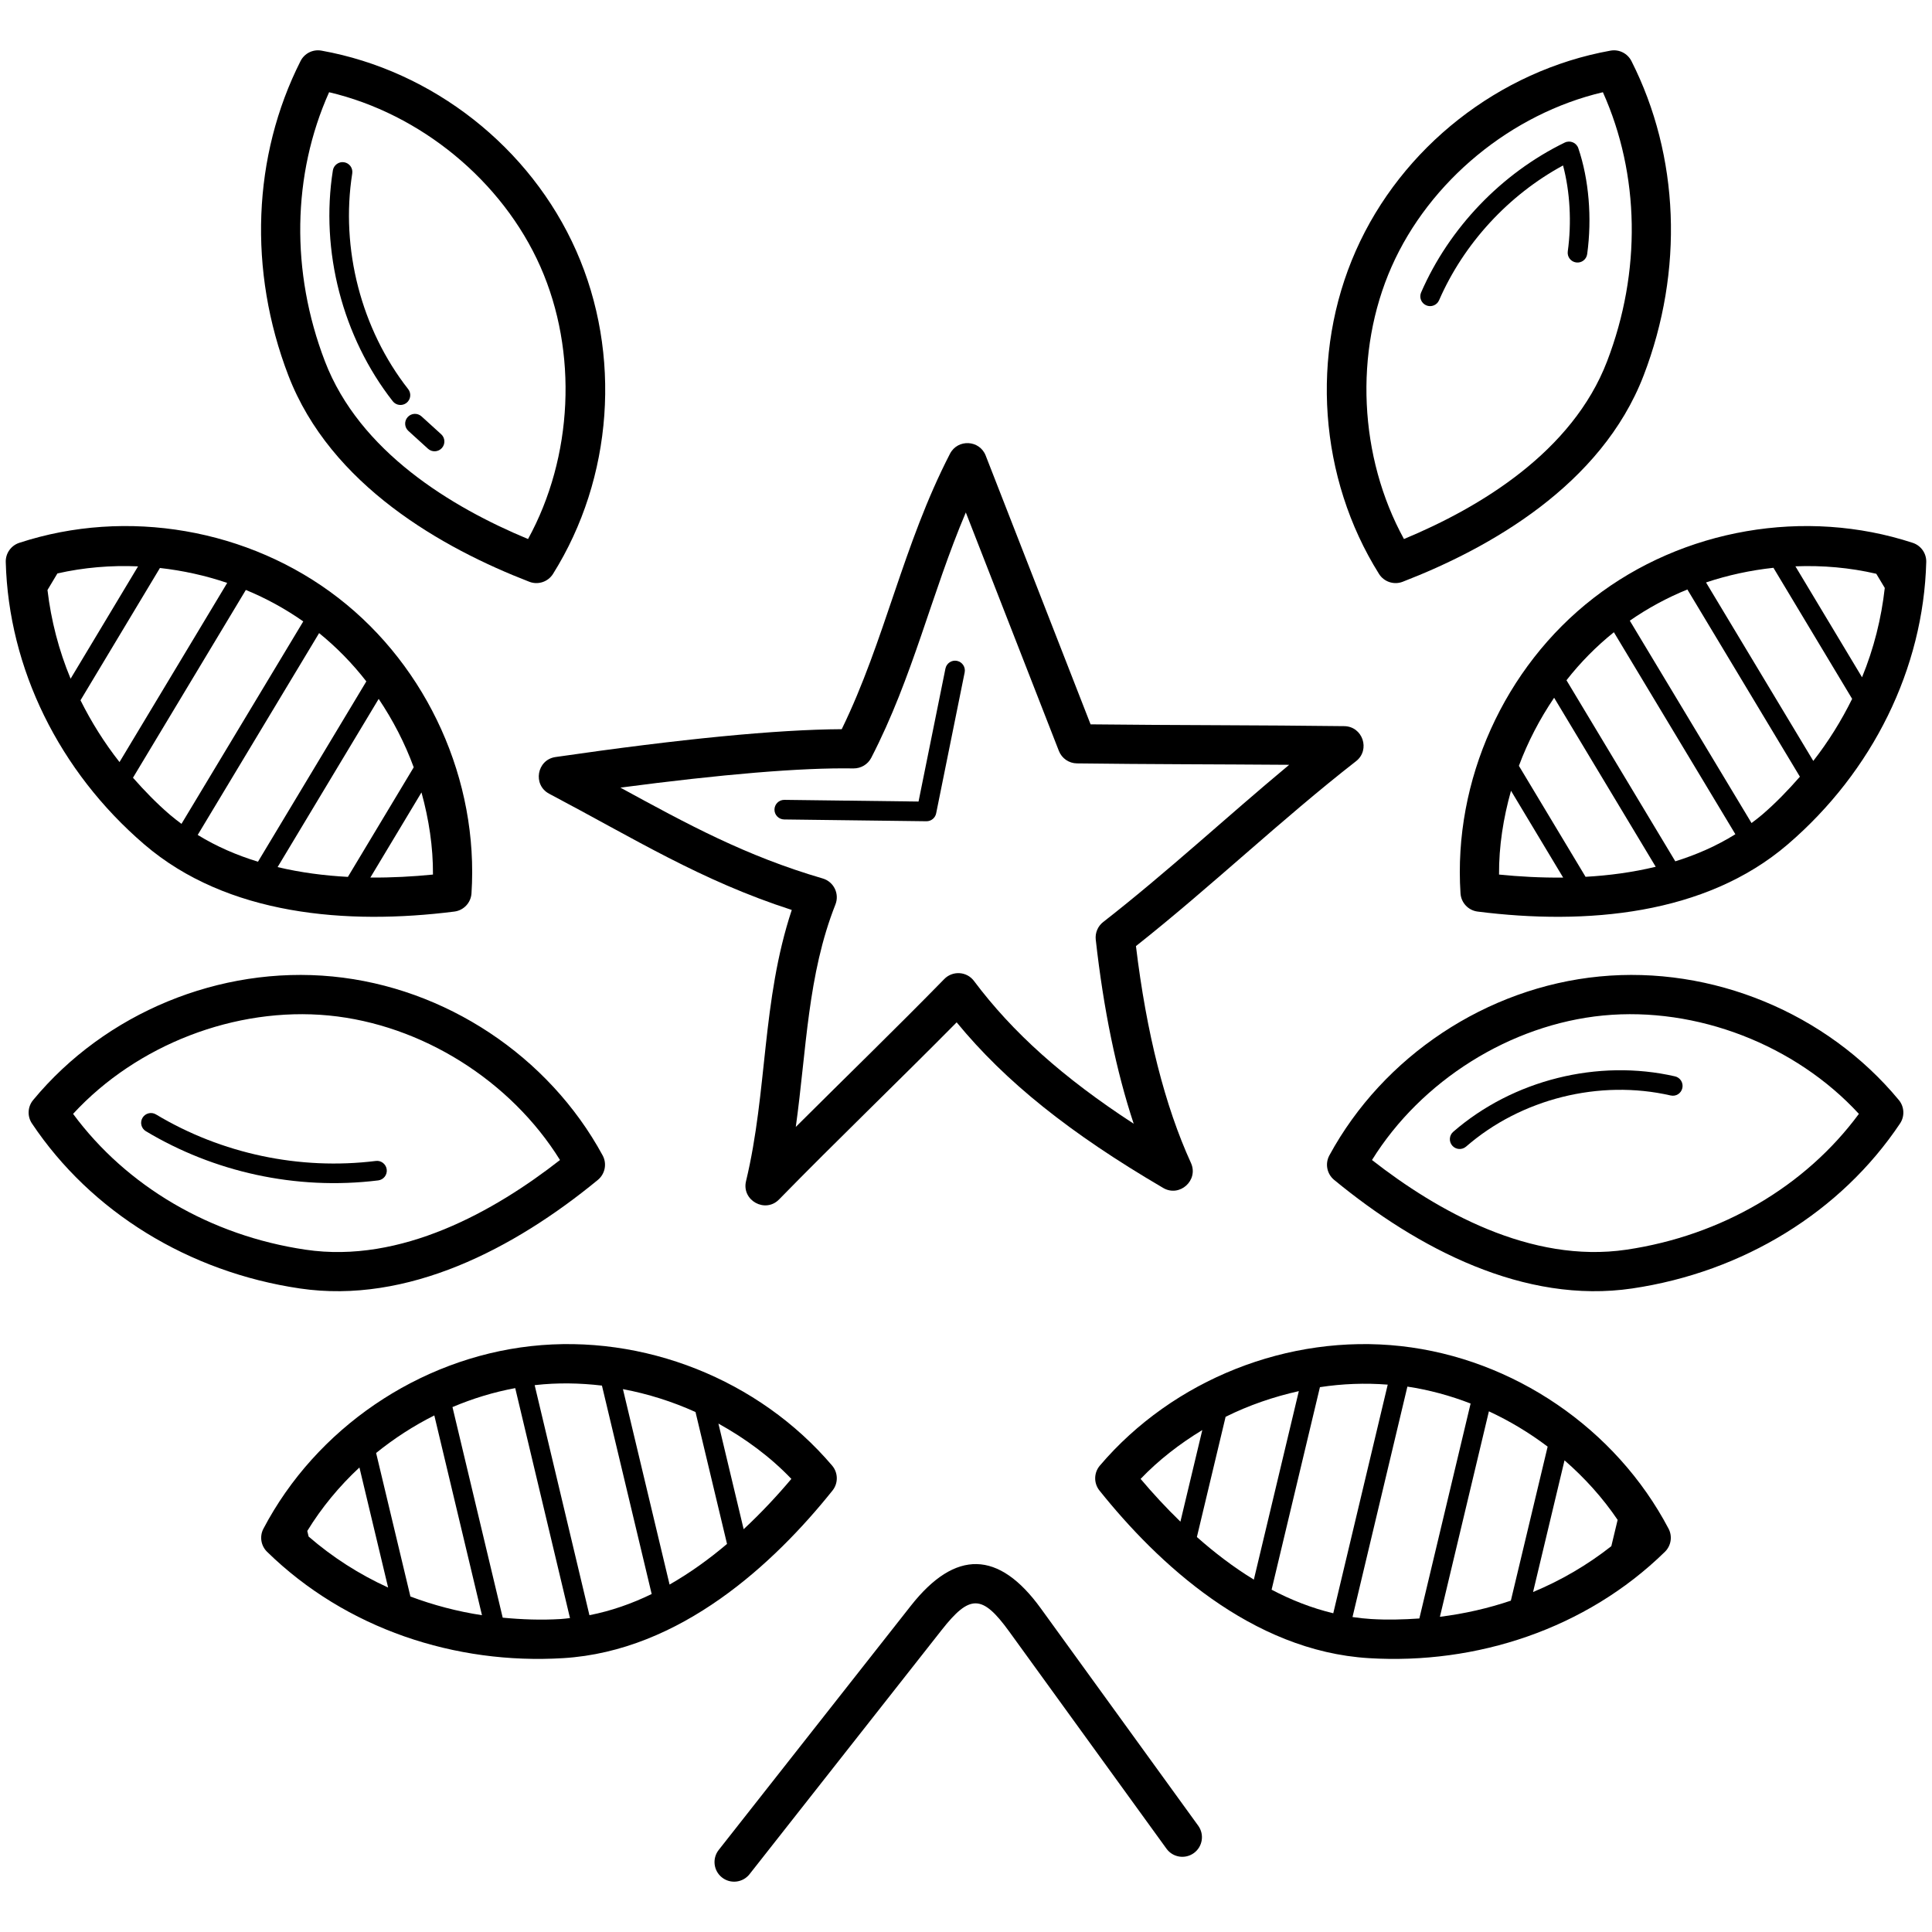
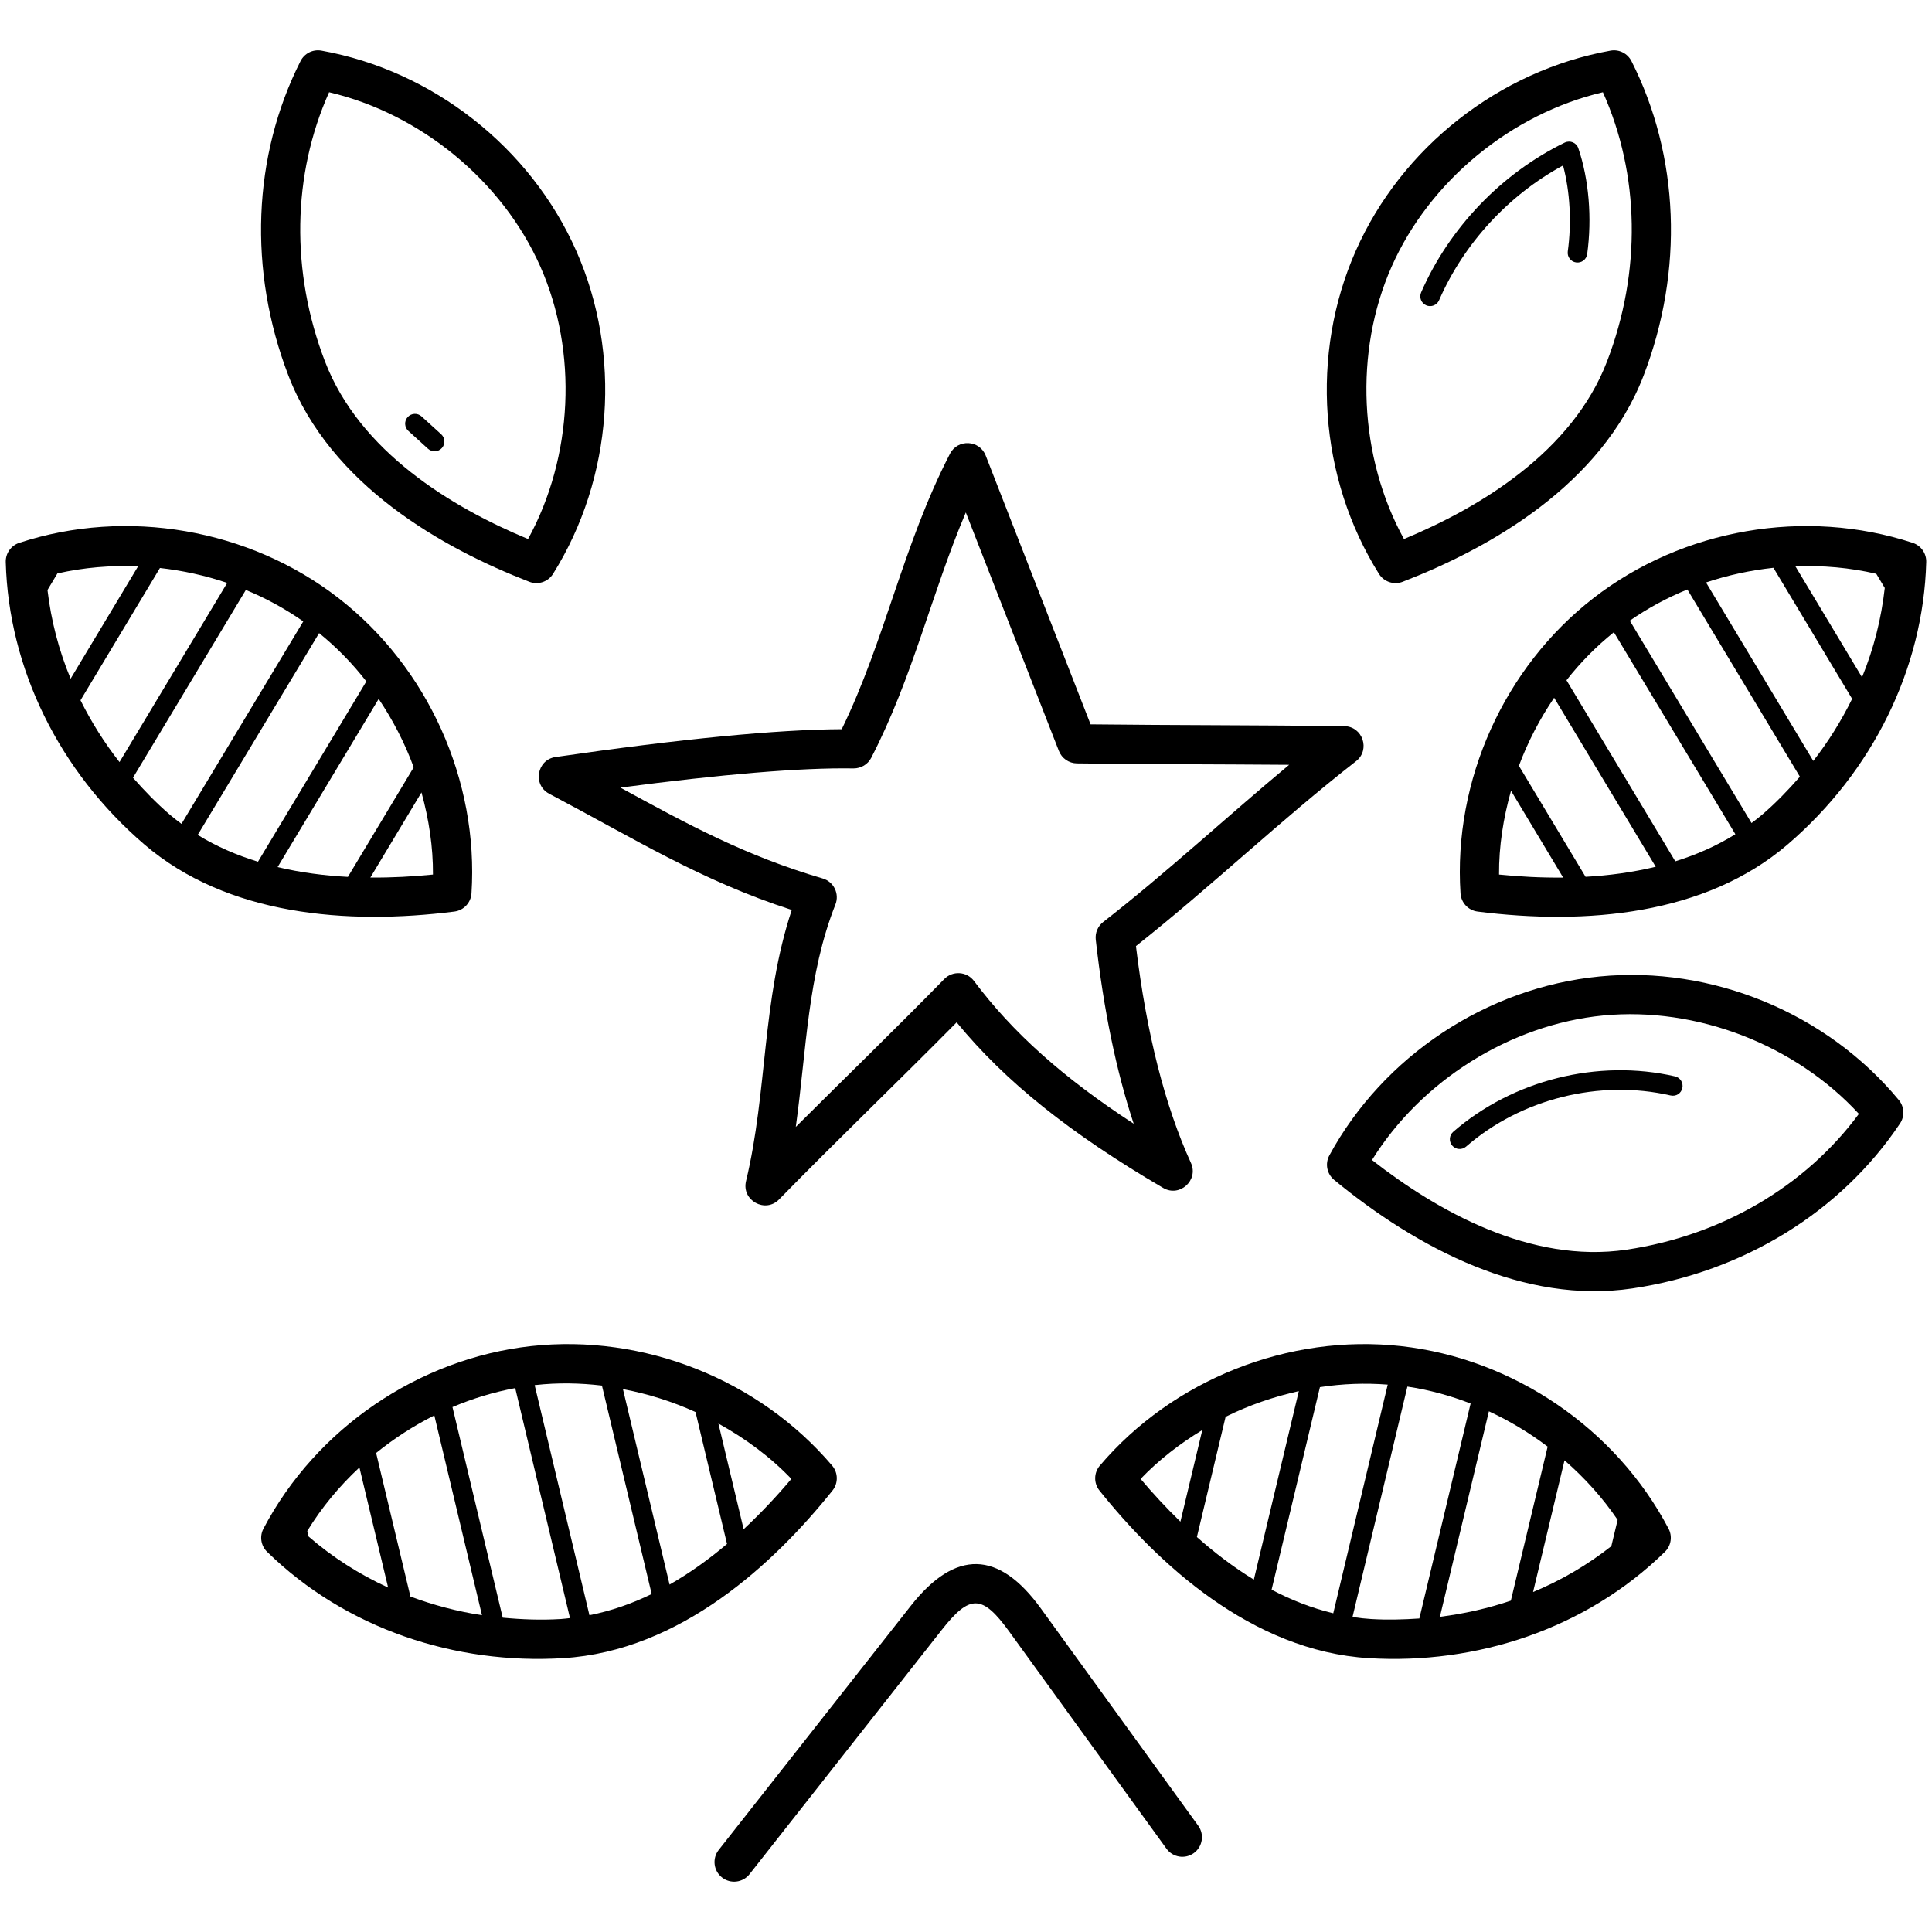
<svg xmlns="http://www.w3.org/2000/svg" height="512" viewBox="0 0 512 512" width="512">
  <g id="_x31_1_Festival_Movies">
    <g>
      <path d="m435.582 99.5c10.676-27.795 9.494-58.162-3.231-83.314-1.04-2.046-3.286-3.177-5.553-2.767-29.507 5.302-55.372 25.627-67.498 53.042-12.131 27.417-9.773 60.228 6.147 85.63 1.351 2.153 4.022 2.966 6.274 2.084 22.958-8.873 52.673-25.564 63.861-54.675zm-63.518 43.349c-11.913-21.712-13.278-49.565-3.271-72.185 10.062-22.739 31.759-40.53 55.991-46.223 9.783 21.813 10.224 47.58 1.101 71.333-9.19 23.926-33.524 38.636-53.821 47.075z" />
      <path d="m506.899 143.861c-28.482-9.344-60.905-3.743-84.595 14.622-23.695 18.364-37.2 48.358-35.253 78.276.162 2.483 2.064 4.501 4.529 4.816 28.748 3.641 60.358.926 82.166-17.786 22.594-19.386 35.978-46.669 36.729-74.855.06-2.296-1.395-4.358-3.576-5.073zm-9.664 8.197 2.249 3.753c-.906 8.102-2.901 16.066-6.025 23.674l-17.656-29.403c7.231-.282 14.447.352 21.432 1.976zm-16.693 49.597-28.428-47.299c5.789-1.935 11.788-3.225 17.866-3.883l20.856 34.732c-2.839 5.76-6.262 11.281-10.294 16.45zm-52.849-34.107 32.197 53.53c-4.98 3.111-10.351 5.448-15.916 7.183l-28.842-47.988c3.697-4.727 7.918-8.995 12.561-12.725zm-7.504 64.817-17.666-29.412c2.37-6.372 5.532-12.426 9.336-18.042l26.922 44.794c-6.129 1.483-12.404 2.313-18.592 2.66zm-22.929-.597c-.052-7.473 1.13-14.95 3.171-22.21l13.821 23.01c-5.901.06-11.642-.26-16.992-.8zm69.72-15.862c-.91.781-1.859 1.496-2.807 2.211l-32.259-53.633c4.753-3.296 9.861-6.069 15.258-8.263l29.82 49.615c-3.091 3.537-6.372 6.948-10.012 10.07z" />
      <path d="m503.537 297.725c1.273-1.909 1.141-4.428-.319-6.195-19.105-23.096-49.525-35.659-79.356-32.75-29.842 2.901-57.264 21.068-71.566 47.415-1.187 2.186-.654 4.907 1.263 6.487 22.207 18.274 50.44 32.994 78.991 28.774 29.45-4.35 55.325-20.29 70.987-43.731zm-72.51 33.455c-25.358 3.748-50.113-10.227-67.433-23.763 13.059-21.04 36.653-35.907 61.27-38.301 24.79-2.386 50.909 7.76 67.762 26.071-14.199 19.236-36.423 32.275-61.599 35.993z" />
      <path d="m441.221 411.243c1.643-1.605 2.034-4.098.964-6.129-13.947-26.537-41.126-45.077-70.917-48.381-29.765-3.299-60.368 8.83-79.797 31.667-1.613 1.897-1.653 4.668-.096 6.611 15.377 19.219 40.249 42.526 71.378 44.415 28.477 1.74 57.513-7.681 78.468-28.183zm-77.839 17.817c-1.67-.101-3.32-.284-4.954-.527l14.545-61.067c5.711.86 11.332 2.377 16.754 4.485l-13.583 56.963c-4.216.288-8.466.407-12.762.146zm46.759-45.688-9.749 40.817c-6.042 2.042-12.342 3.476-18.802 4.279l12.983-54.451c5.496 2.549 10.727 5.692 15.568 9.355zm18.549 19.413-1.672 6.97c-6.3 4.955-13.262 9.037-20.739 12.147l8.335-34.896c5.357 4.654 10.131 9.949 14.076 15.779zm-60.929-35.841-14.431 60.587c-5.714-1.366-11.174-3.524-16.343-6.249l12.808-53.671c5.972-.914 11.998-1.138 17.966-.667zm-50.572 40.381 7.61-31.858c6.157-3.063 12.709-5.305 19.404-6.804l-11.92 49.951c-5.406-3.302-10.449-7.169-15.094-11.289zm-14.915-15.402c4.797-5.016 10.359-9.308 16.347-12.942l-5.798 24.275c-3.847-3.736-7.387-7.58-10.549-11.333z" />
      <path d="m85.197 13.419c-2.282-.411-4.519.718-5.553 2.769-12.725 25.158-13.901 55.524-3.226 83.312 11.178 29.109 40.898 45.799 63.862 54.675 2.251.882 4.923.069 6.274-2.084 15.92-25.401 18.278-58.212 6.147-85.63s-37.997-47.743-67.504-53.042zm54.739 129.43c-20.297-8.442-44.635-23.15-53.82-47.075-9.124-23.745-8.683-49.512 1.101-71.333 24.227 5.69 45.924 23.484 55.991 46.223 10 22.62 8.641 50.474-3.272 72.185z" />
      <path d="m1.525 148.933c.751 28.191 14.135 55.474 36.729 74.855 21.941 18.829 53.715 21.39 82.166 17.786 2.465-.314 4.367-2.333 4.529-4.816 1.948-29.92-11.563-59.914-35.258-78.276-23.695-18.364-56.108-23.966-84.59-14.622-2.181.716-3.636 2.78-3.576 5.073zm58.685 5.543-28.539 47.481c-4.043-5.143-7.479-10.641-10.337-16.376l21.052-35.06c6.067.684 12.052 1.997 17.824 3.955zm-24.97 51.631 29.91-49.764c5.389 2.217 10.481 5.018 15.219 8.338l-32.274 53.649c-1.043-.777-2.077-1.567-3.075-2.423-3.548-3.044-6.752-6.363-9.78-9.8zm74.399-2.763-17.444 29.041c-6.195-.329-12.483-1.136-18.627-2.597l26.786-44.573c3.788 5.648 6.942 11.73 9.285 18.129zm-11.492 29.218 13.55-22.56c1.961 7.121 3.093 14.445 3.042 21.766-5.227.526-10.831.837-16.592.794zm-1.066-51.982-28.715 47.785c-5.58-1.712-10.972-4.017-15.972-7.1l32.174-53.484c4.63 3.758 8.833 8.05 12.513 12.799zm-60.494-30.488-17.876 29.771c-3.141-7.553-5.174-15.456-6.127-23.505l2.632-4.393c6.972-1.578 14.165-2.188 21.371-1.873z" />
-       <path d="m8.778 291.53c-1.461 1.767-1.592 4.286-.314 6.195 15.661 23.441 41.537 39.381 70.988 43.73 28.553 4.22 56.788-10.51 78.991-28.771 1.917-1.582 2.45-4.303 1.263-6.489-14.302-26.347-41.729-44.514-71.571-47.415-29.893-2.907-60.252 9.653-79.357 32.75zm139.627 15.887c-17.325 13.536-42.09 27.534-67.433 23.763-25.171-3.718-47.4-16.757-61.605-35.993 16.863-18.309 43.013-28.452 67.762-26.071 24.623 2.393 48.217 17.261 61.276 38.301z" />
      <path d="m149.247 439.426c31.125-1.889 55.996-25.196 71.373-44.415 1.557-1.942 1.516-4.714-.096-6.611-19.419-22.835-49.981-34.959-79.792-31.667-29.801 3.304-56.975 21.844-70.917 48.381-1.07 2.031-.68 4.524.964 6.129 20.919 20.466 49.941 29.93 78.468 28.183zm-34.148-64.323 12.628 52.945c-6.545-1-12.887-2.677-18.963-4.956l-9.089-38.035c4.767-3.856 9.949-7.211 15.424-9.954zm33.519 53.957c-5.195.317-10.328.124-15.396-.358l-13.311-55.81c5.361-2.275 10.942-3.974 16.629-5.025l14.511 60.942c-.811.085-1.614.201-2.433.251zm35.7-54.854 8.35 34.955c-4.704 3.985-9.793 7.664-15.225 10.765l-12.36-51.792c6.62 1.25 13.083 3.285 19.235 6.072zm12.757 31.051-6.686-27.994c7.138 3.95 13.745 8.816 19.333 14.66-3.731 4.427-7.973 8.984-12.647 13.334zm-37.555-38.06 13.181 55.236c-5.228 2.543-10.739 4.485-16.495 5.611l-14.514-60.957c.062-.007.124-.02.186-.027 5.845-.655 11.771-.558 17.642.137zm-64.267 21.699 7.604 31.821c-7.663-3.498-14.757-8.039-21.072-13.517l-.354-1.476c3.785-6.184 8.465-11.847 13.822-16.828z" />
      <path d="m359.365 201.726c3.857-3.011 1.769-9.227-3.129-9.289-21.942-.285-44.877-.224-67.22-.477l-27.798-71.231c-1.618-4.157-7.395-4.454-9.454-.497-12.493 24.199-17.192 49.437-28.695 73.009-17.203.094-42.688 2.571-75.846 7.379-4.959.717-6.112 7.392-1.679 9.732 22.734 11.996 40.168 22.99 64.283 30.795-7.987 24.097-6.384 48.011-12.121 71.868-1.222 5.115 5.106 8.601 8.764 4.841 15.189-15.543 31.7-31.383 47.055-46.925 12.912 15.727 30.06 29.443 54.738 43.887 4.349 2.552 9.449-2.027 7.349-6.636-6.902-15.121-11.797-34.439-14.571-57.457 20.023-15.844 38.374-33.446 58.324-48.999zm-67.006 42.615c-1.425 1.108-2.171 2.876-1.973 4.671 2.059 18.468 5.427 34.809 10.057 48.789-18.775-12.233-32.119-24.212-42.328-37.837-1.932-2.585-5.684-2.749-7.866-.515-12.646 12.941-26.421 26.297-39.356 39.196 2.864-20.651 3.118-40.288 10.503-58.945 1.123-2.84-.434-6.038-3.373-6.897-20.403-5.962-35.765-14.338-53.546-24.04-.02-.01-.046-.023-.066-.036 26.804-3.527 47.841-5.323 61.788-5.087 1.968.005 3.783-1.06 4.686-2.812 11.11-21.522 15.94-43.533 25.064-65.026l24.664 63.198c.771 1.97 2.658 3.276 4.772 3.304 18.763.244 37.607.232 56.26.375-16.538 13.752-32.276 28.401-49.286 41.662z" />
      <path d="m198.63 496.685 50.934-64.734c7.426-9.439 10.708-9.474 17.852.38l41.714 57.594c1.684 2.323 4.925 2.845 7.252 1.161 2.323-1.684 2.84-4.932 1.156-7.255l-41.714-57.591c-11.137-15.386-22.643-15.673-34.426-.713l-50.934 64.732c-1.77 2.254-1.385 5.52.872 7.293 2.235 1.768 5.513 1.394 7.294-.867z" />
-       <path d="m108.172 103.123c-12.436-15.869-17.979-37.236-14.825-57.155.223-1.415-.746-2.746-2.161-2.969-1.374-.231-2.749.738-2.972 2.158-3.373 21.316 2.561 44.184 15.869 61.172.888 1.13 2.517 1.324 3.647.441 1.127-.885 1.324-2.516.442-3.647z" />
      <path d="m111.712 110.35c-1.055-.959-2.698-.888-3.667.178-.964 1.06-.888 2.703.178 3.667l5.203 4.727c1.065.968 2.706.881 3.667-.175.964-1.06.888-2.703-.178-3.669z" />
      <path d="m414.676 37.78c-16.752 8.153-30.623 22.63-38.063 39.716-.573 1.316.025 2.845 1.344 3.418 1.291.567 2.841-.018 3.413-1.344 6.547-15.035 18.425-27.907 32.854-35.722 1.846 6.961 2.308 15.091 1.253 22.777-.198 1.423.796 2.731 2.216 2.926 1.43.2 2.734-.794 2.926-2.216 1.314-9.558.462-19.782-2.348-28.054-.491-1.461-2.16-2.186-3.595-1.501z" />
-       <path d="m37.772 296.223c-.74 1.232-.34 2.825.893 3.563 17.857 10.709 39.631 15.741 61.565 13.032 1.42-.175 2.434-1.471 2.257-2.896-.178-1.423-1.496-2.452-2.896-2.257-20.134 2.49-40.837-1.887-58.258-12.332-1.212-.733-2.82-.342-3.561.89z" />
      <path d="m443.889 285.246c-20.418-4.679-42.947.941-58.77 14.693-1.08.941-1.197 2.581-.254 3.664.94 1.085 2.579 1.193 3.662.256 14.581-12.684 35.354-17.872 54.196-13.551 1.451.335 2.8-.558 3.114-1.95.319-1.398-.553-2.793-1.948-3.112z" />
-       <path d="m253.611 175.138c-1.385-.287-2.774.624-3.058 2.031l-7.131 35.248-35.552-.446c-.01 0-.02 0-.03 0-1.42 0-2.576 1.141-2.597 2.564-.02 1.435 1.131 2.612 2.566 2.63l37.703.474h.03c1.232 0 2.297-.87 2.546-2.082l7.557-37.358c.284-1.408-.624-2.777-2.034-3.061z" />
    </g>
  </g>
</svg>